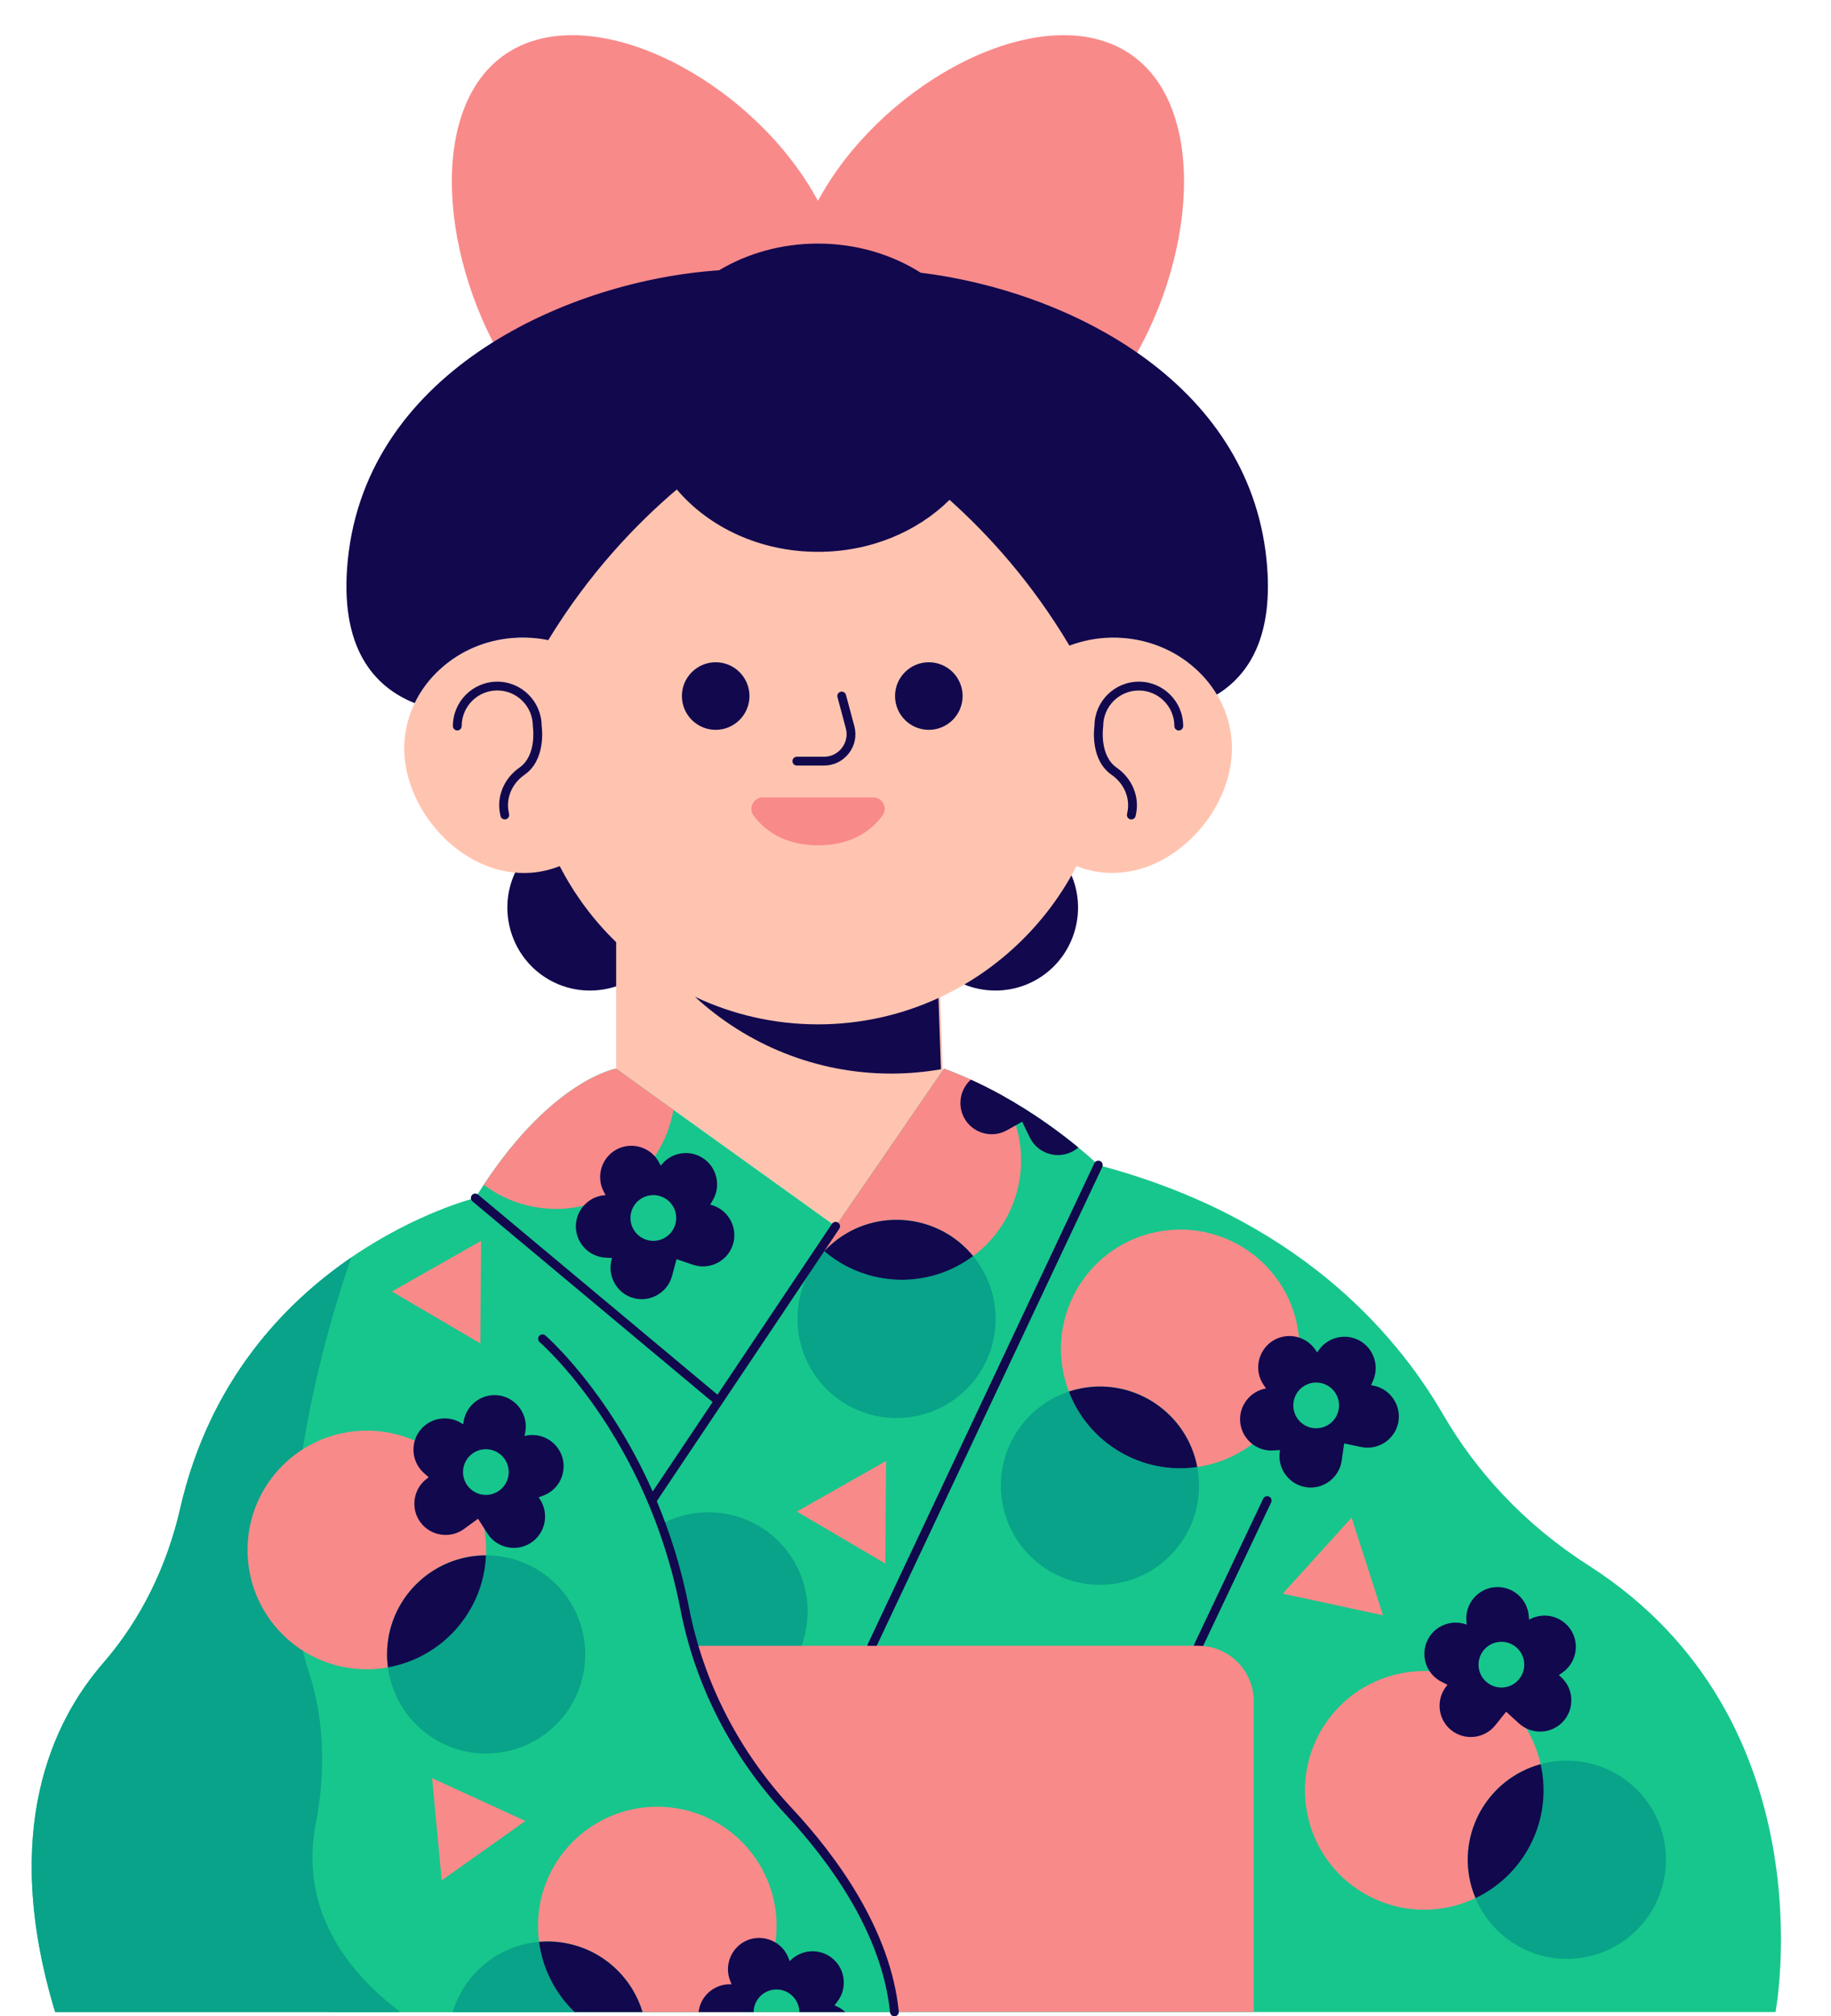
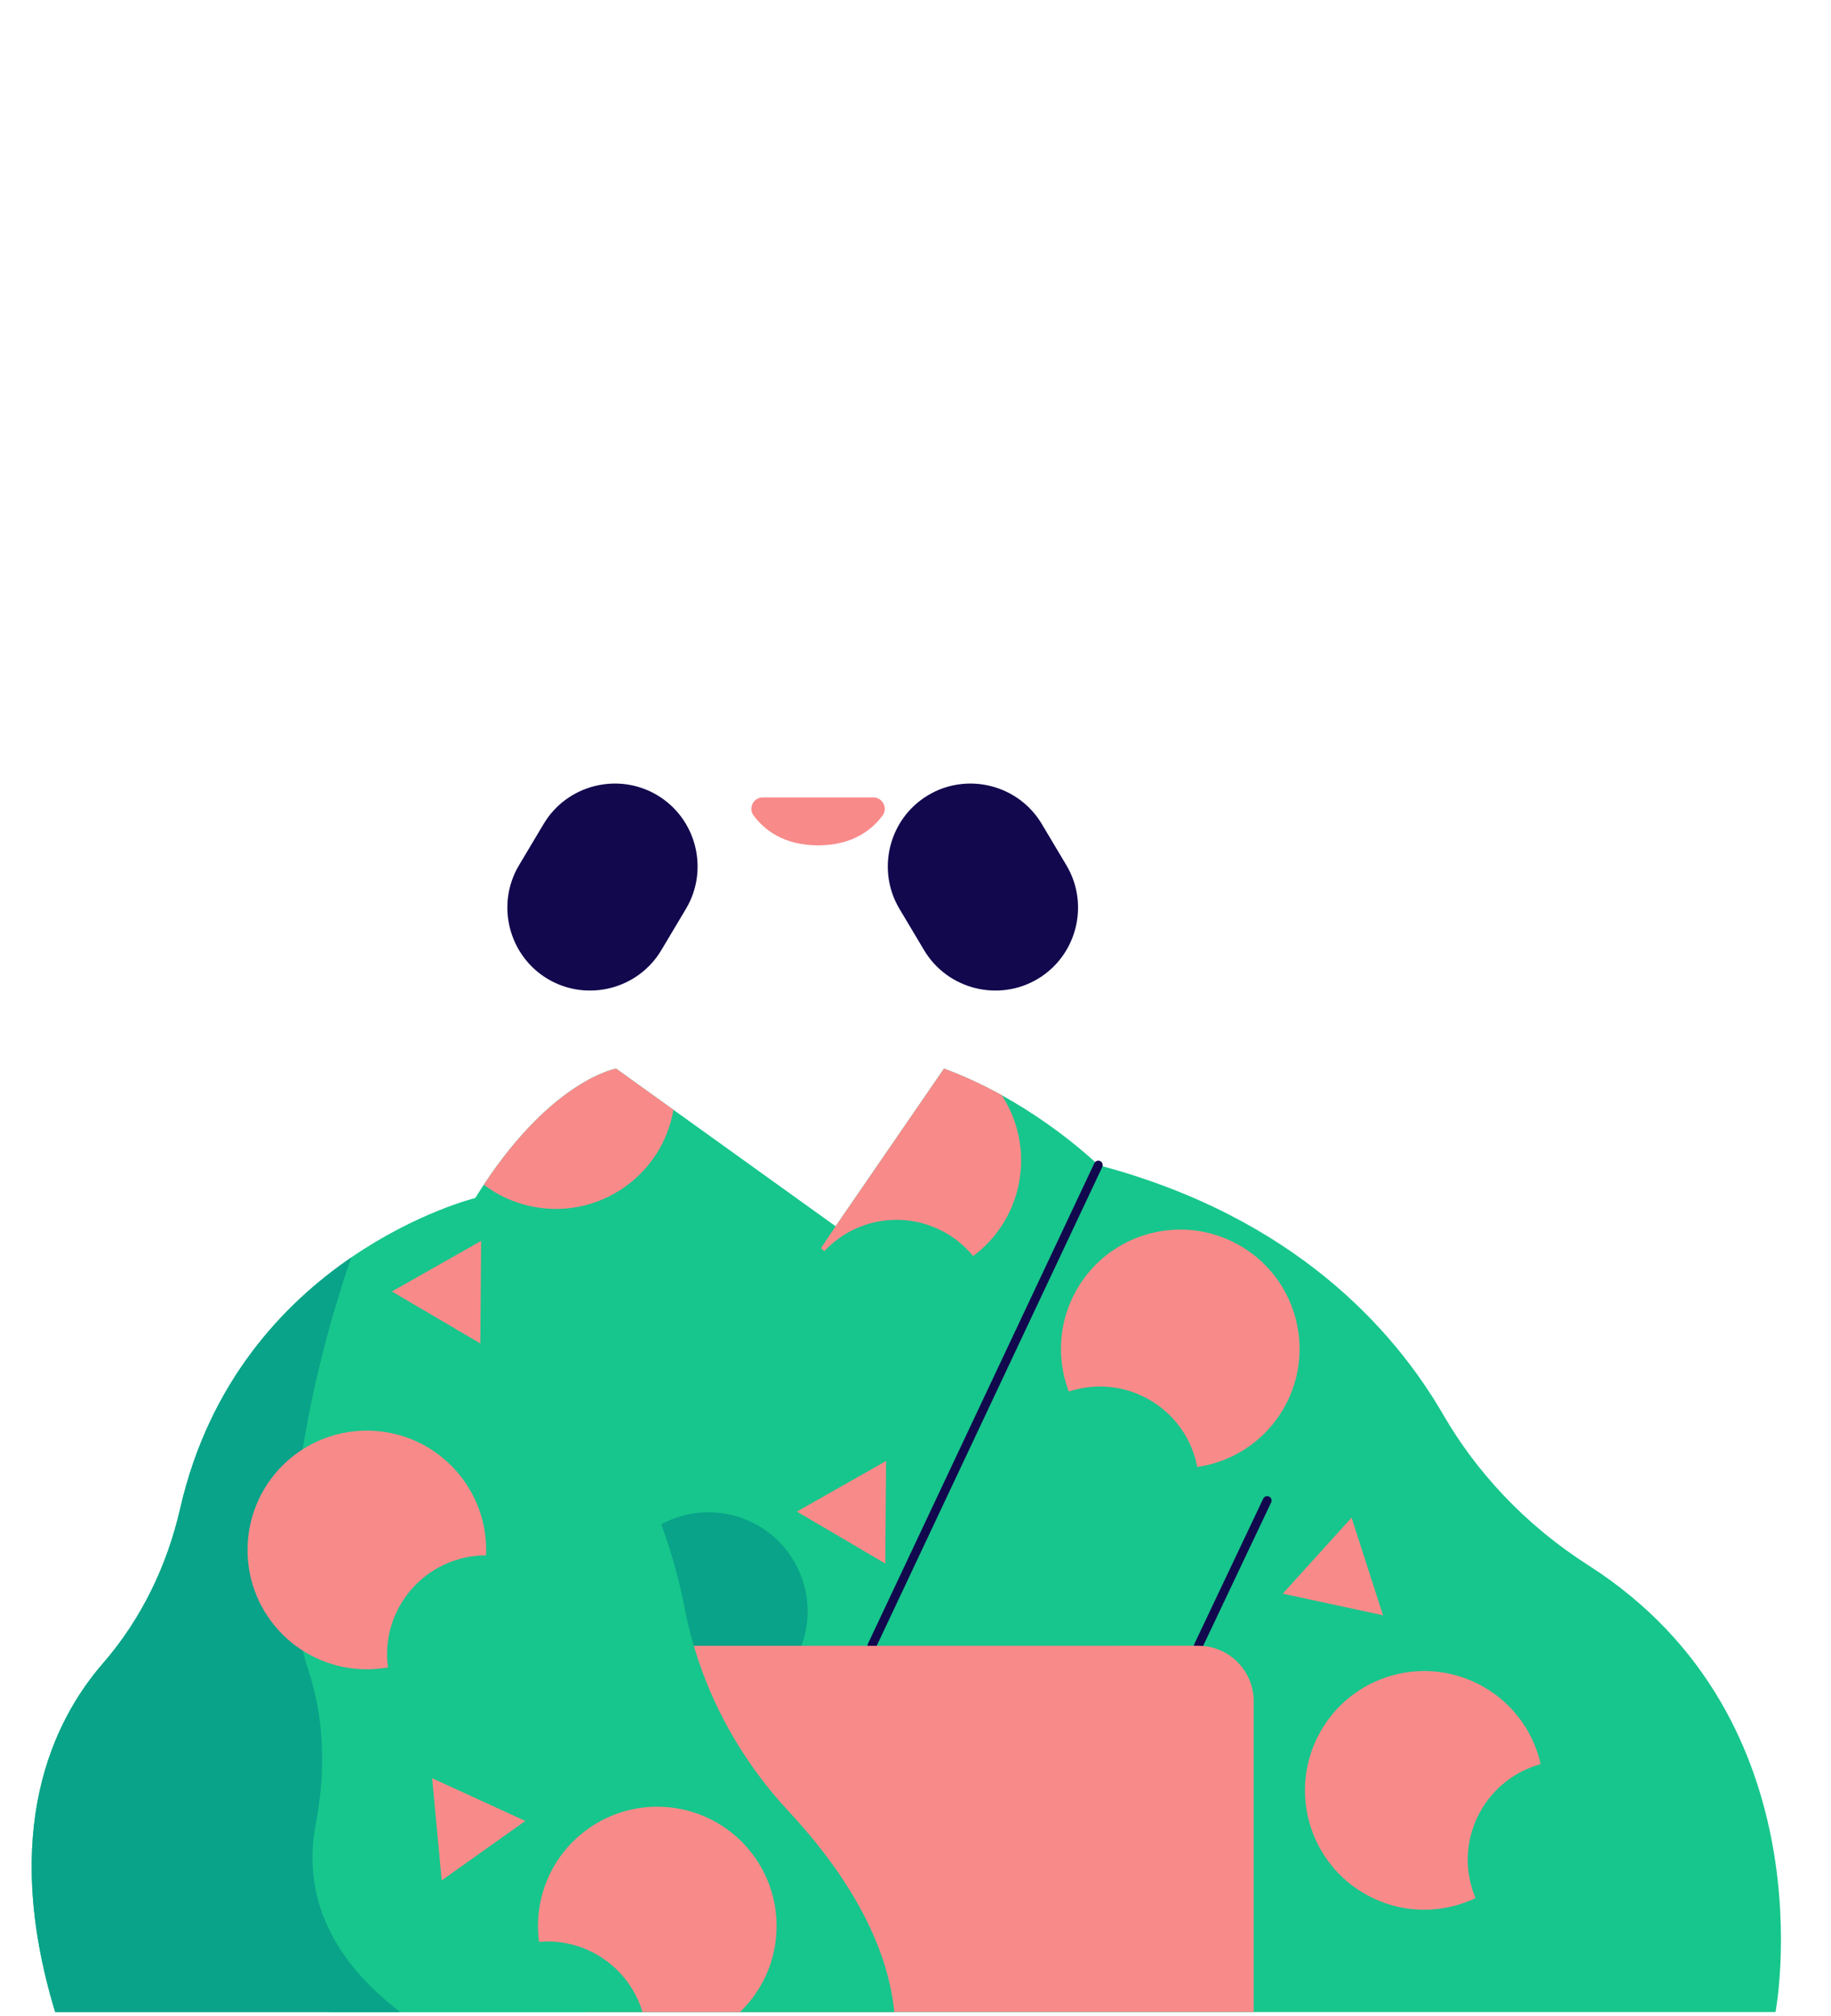
<svg xmlns="http://www.w3.org/2000/svg" height="458.3" preserveAspectRatio="xMidYMid meet" version="1.0" viewBox="-7.2 -8.0 416.3 458.3" width="416.3" zoomAndPan="magnify">
  <g id="change1_1">
-     <path d="M248.65,76.64c-15.97,24.6-43.95,34.78-62.49,22.74c-2.86-1.86-5.32-4.13-7.39-6.74 c-2.07,2.61-4.53,4.89-7.39,6.74c-18.54,12.04-46.52,1.85-62.49-22.74c-15.97-24.6-19.28-60.57-0.74-72.61s51.91,4.42,67.88,29.02 c0.98,1.51,1.89,3.04,2.74,4.59c0.85-1.55,1.76-3.08,2.74-4.59c15.97-24.6,49.34-41.06,67.88-29.02S264.62,52.04,248.65,76.64z" fill="#F98A8A" />
-   </g>
+     </g>
  <g id="change2_1">
    <path d="M228.74,214.52L228.74,214.52c-8.9,5.31-20.52,2.38-25.83-6.52l-5.61-9.41c-5.31-8.9-2.38-20.52,6.52-25.83 l0,0c8.9-5.31,20.52-2.38,25.83,6.52l5.61,9.41C240.57,197.59,237.64,209.21,228.74,214.52z M117.32,214.52L117.32,214.52 c8.9,5.31,20.52,2.38,25.83-6.52l5.61-9.41c5.31-8.9,2.38-20.52-6.52-25.83l0,0c-8.9-5.31-20.52-2.38-25.83,6.52l-5.61,9.41 C105.49,197.59,108.43,209.21,117.32,214.52z" fill="#11084E" />
  </g>
  <g id="change3_1">
-     <path d="M272.82,163.98c-1.08,13.73-14.16,27.54-28.85,26.39c-2.24-0.18-4.39-0.69-6.42-1.49 c-6.72,13.03-17.66,23.57-30.97,29.79l0.15,4.39l0.7,20.5l-24.63,27.19l-49.91-35.83v-28.75c-5.17-5.01-9.51-10.85-12.83-17.29 c-2.03,0.8-4.19,1.32-6.43,1.5c-14.69,1.16-27.77-12.66-28.85-26.39c-0.34-4.31,0.52-8.46,2.3-12.15c0.7-1.45,1.54-2.83,2.51-4.12 c1.06-1.41,2.26-2.72,3.61-3.89c4.29-3.81,9.91-6.32,16.22-6.8c1.12-0.09,2.23-0.1,3.33-0.07v-14.64 c0-36.33,29.72-66.06,66.06-66.06c17.17,0,32.87,6.64,44.65,17.48c0.69,0.63,1.35,1.27,2.01,1.93 c11.97,11.97,19.41,28.49,19.41,46.66v14.64c1.1-0.04,2.21-0.02,3.33,0.07c6.31,0.49,11.93,3,16.22,6.8 c0.89,0.78,1.72,1.63,2.49,2.51c0.97,1.11,1.82,2.3,2.57,3.55C271.96,154.04,273.22,158.88,272.82,163.98z" fill="#FFC4B0" />
-   </g>
+     </g>
  <g id="change2_2">
-     <path d="M206.18,218.86l0.55,16.2c-3.67,0.64-7.44,0.98-11.3,0.98c-17.17,0-32.85-6.63-44.63-17.46 c8.5,4.02,18,6.27,27.99,6.27C188.54,224.85,197.83,222.7,206.18,218.86z M163.2,150.22c0-4.24-3.44-7.68-7.68-7.68 c-4.24,0-7.68,3.44-7.68,7.68c0,4.24,3.44,7.68,7.68,7.68C159.76,157.9,163.2,154.46,163.2,150.22z M203.98,142.54 c-4.24,0-7.68,3.44-7.68,7.68c0,4.24,3.44,7.68,7.68,7.68c4.24,0,7.68-3.44,7.68-7.68C211.66,145.98,208.23,142.54,203.98,142.54z M251.73,146.95c-5.54,0-10.05,4.49-10.09,10.02c-0.12,0.87-0.92,7.82,3.91,11.17c2.82,1.96,4.23,5.27,3.59,8.43l-0.1,0.5 c-0.11,0.54,0.24,1.07,0.78,1.18c0.07,0.01,0.13,0.02,0.2,0.02c0.47,0,0.88-0.33,0.98-0.8l0.1-0.5c0.8-3.94-0.93-8.05-4.41-10.47 c-4.01-2.79-3.08-9.24-3.07-9.3c0.01-0.05,0.01-0.1,0.01-0.15c0-4.46,3.63-8.09,8.09-8.09s8.09,3.63,8.09,8.09c0,0.55,0.45,1,1,1 s1-0.45,1-1C261.82,151.48,257.29,146.95,251.73,146.95z M105.86,146.95c-5.56,0-10.09,4.53-10.09,10.09c0,0.55,0.45,1,1,1 s1-0.45,1-1c0-4.46,3.63-8.09,8.09-8.09s8.09,3.63,8.09,8.09c0,0.05,0,0.1,0.01,0.15c0.01,0.06,0.95,6.51-3.06,9.3 c-3.48,2.42-5.21,6.52-4.41,10.47l0.1,0.5c0.1,0.47,0.51,0.8,0.98,0.8c0.07,0,0.13-0.01,0.2-0.02c0.54-0.11,0.89-0.64,0.78-1.18 l-0.1-0.5c-0.64-3.16,0.77-6.47,3.59-8.43c4.83-3.35,4.03-10.3,3.91-11.17C115.9,151.44,111.39,146.95,105.86,146.95z M180.16,164.02h-6.19c-0.55,0-1,0.45-1,1s0.45,1,1,1h6.19c2.23,0,4.29-1.02,5.65-2.79c1.36-1.77,1.81-4.02,1.23-6.18l-1.9-7.09 c-0.14-0.53-0.69-0.85-1.22-0.71c-0.53,0.14-0.85,0.69-0.71,1.22l1.9,7.09c0.41,1.55,0.09,3.17-0.88,4.44 C183.24,163.29,181.76,164.02,180.16,164.02z M280.75,119.18c-4.16-40.76-45.54-61.13-78.62-65.19c-6.57-4.16-14.64-6.62-23.36-6.62 c-8.34,0-16.08,2.24-22.48,6.07c-33.84,2.26-79.99,22.57-84.4,65.74c-2.06,20.19,6.03,28.99,15.19,32.65 c0.7-1.45,1.54-2.83,2.51-4.12c1.06-1.41,2.26-2.72,3.61-3.89c4.29-3.81,9.91-6.32,16.22-6.8c1.93-0.15,3.82-0.11,5.66,0.1 c0.8,0.09,1.59,0.23,2.37,0.39c9.32-15.3,20.11-26.51,29.23-34.25c7.28,8.6,18.95,14.18,32.1,14.18c11.91,0,22.59-4.57,29.91-11.82 c8.76,7.83,18.68,18.71,27.26,33.14c0.7-0.27,1.43-0.52,2.16-0.72c3.16-0.92,6.57-1.29,10.08-1.01c6.31,0.49,11.93,3,16.22,6.8 c0.89,0.78,1.72,1.63,2.49,2.51c0.97,1.11,1.82,2.3,2.57,3.55C276.86,145.37,282.52,136.43,280.75,119.18z" fill="#11084E" />
-   </g>
+     </g>
  <g id="change4_1">
    <path d="M396.49,449.36H5.34c-12.55-41.35-0.51-66.17,10.9-79.3c8.72-10.03,14.57-22.21,17.53-35.17 c6.62-28.93,23.67-46.64,38.92-57.07c0-0.01,0-0.01,0-0.01c14.94-10.24,28.17-13.49,28.17-13.49c0.65-1.04,1.29-2.05,1.94-3.02 c15.86-23.98,30.08-26.39,30.08-26.39l13.03,9.36l25.7,18.45l11.18,8.03l24.64-35.84c2.1,0.77,4.13,1.61,6.1,2.51 c2.45,1.11,4.8,2.3,7.02,3.53c7.52,4.17,13.58,8.72,17.42,11.89c2.93,2.41,4.56,4.01,4.56,4.01c44.72,11.82,67.39,37.69,78.42,56.75 c3.83,6.61,8.42,12.72,13.64,18.24c5.74,6.08,12.25,11.44,19.34,15.97C409.06,383.02,396.49,449.36,396.49,449.36z" fill="#17C68C" />
  </g>
  <g id="change5_1">
    <path d="M162.03,337.28c11.6,4.49,17.37,17.55,12.87,29.15c-4.13,10.67-15.5,16.4-26.32,13.75 c2.4-12.26-3.97-24.85-15.7-29.99l0.01-0.03C137.38,338.55,150.43,332.78,162.03,337.28z" fill="#08A389" />
  </g>
  <g id="change2_3">
    <path d="M191.03,367.12c-0.14,0-0.29-0.03-0.43-0.1c-0.5-0.24-0.71-0.83-0.48-1.33l51.49-109.28 c0.23-0.5,0.83-0.72,1.33-0.48c0.5,0.24,0.71,0.83,0.48,1.33l-51.49,109.28C191.77,366.91,191.41,367.12,191.03,367.12z M266.15,366.55l15.66-33.03c0.24-0.5,0.02-1.1-0.47-1.33c-0.5-0.24-1.1-0.02-1.33,0.47l-15.66,33.03c-0.24,0.5-0.02,1.1,0.47,1.33 c0.14,0.07,0.28,0.1,0.43,0.1C265.62,367.12,265.98,366.91,266.15,366.55z" fill="#11084E" />
  </g>
  <g id="change1_2">
    <path d="M193.46,177.38c-2.28,3.09-6.68,6.78-14.66,6.78s-12.38-3.69-14.66-6.78c-1.26-1.7-0.02-4.12,2.1-4.12h25.12 C193.47,173.27,194.72,175.68,193.46,177.38z M277.84,449.35v-70.64c0-6.96-5.64-12.6-12.6-12.6H126.35v83.23H277.84z" fill="#F98A8A" />
  </g>
  <g id="change4_2">
    <path d="M196.14,449.36H67.8V306.89l48.34-10.56c0,0,24.52,20.97,32.33,61.26c3.35,17.32,11.63,33.26,23.66,46.17 C183.02,415.44,194.36,431.57,196.14,449.36z" fill="#17C68C" />
  </g>
  <g id="change5_2">
    <path d="M83.8,449.36H5.34c-12.55-41.35-0.51-66.17,10.9-79.3c8.72-10.03,14.57-22.21,17.53-35.17 c6.62-28.93,23.67-46.64,38.92-57.07c-0.38,1.04-21.34,58.9-9.78,93.84c3.72,11.24,3.93,23.28,1.68,34.91 C62.27,418.58,64.47,434.64,83.8,449.36z" fill="#08A389" />
  </g>
  <g id="change1_3">
    <path d="M103.33,344.33c0,0.41-0.01,0.81-0.03,1.22c-12.43,0.02-22.5,10.09-22.5,22.52c0,1,0.07,1.99,0.2,2.95 c-1.56,0.29-3.16,0.43-4.8,0.43c-14.98,0-27.12-12.14-27.12-27.12c0-14.98,12.14-27.13,27.12-27.13 C91.18,317.2,103.33,329.35,103.33,344.33z M287.79,293.55c-2.8-14.72-17.01-24.37-31.72-21.57c-14.72,2.8-24.37,17-21.57,31.71 c0.31,1.61,0.74,3.16,1.32,4.63c0.92-0.31,1.88-0.56,2.86-0.75c12.21-2.32,23.99,5.68,26.33,17.89c0.41-0.06,0.8-0.12,1.2-0.2 C280.93,322.47,290.6,308.26,287.79,293.55z M220.55,240.95c-4-2.21-8.41-4.32-13.12-6.04l-24.64,35.84l-3.33,4.97 c0.25,0.24,0.5,0.46,0.76,0.68c0.66-0.71,1.39-1.39,2.16-2.02c9.62-7.88,23.79-6.46,31.68,3.14c0.33-0.24,0.64-0.49,0.96-0.75 C225.85,267.9,228.05,252.4,220.55,240.95z M132.88,234.91c0,0-14.22,2.41-30.08,26.39c2.99,2.27,6.5,3.95,10.4,4.83 c14.61,3.31,29.13-5.86,32.44-20.47c0.1-0.46,0.2-0.93,0.27-1.39L132.88,234.91z M309.48,372.81 c-14.45,3.94-22.96,18.86-19.02,33.31c3.94,14.45,18.85,22.97,33.3,19.02c1.58-0.43,3.09-0.99,4.52-1.68 c-0.38-0.89-0.71-1.83-0.97-2.79c-3.27-11.99,3.79-24.36,15.78-27.65c-0.09-0.4-0.18-0.79-0.29-1.18 C338.85,377.39,323.93,368.87,309.48,372.81z M143.44,402.72c-14.96-0.67-27.63,10.92-28.3,25.88c-0.07,1.64,0,3.25,0.22,4.82 c0.97-0.09,1.96-0.12,2.96-0.07c0.28,0.01,0.55,0.03,0.83,0.05c0.1,0.01,0.19,0.02,0.29,0.03c0.19,0.01,0.38,0.03,0.56,0.06 c0.19,0.02,0.37,0.05,0.55,0.07c0.27,0.04,0.55,0.08,0.81,0.13c0.18,0.03,0.36,0.07,0.53,0.11c0.59,0.12,1.17,0.26,1.74,0.43 c0.21,0.06,0.42,0.12,0.63,0.19c0.2,0.06,0.4,0.13,0.6,0.21c0.28,0.09,0.55,0.19,0.82,0.31c0.37,0.14,0.73,0.3,1.1,0.47 c0.15,0.07,0.3,0.14,0.45,0.22c0.15,0.07,0.31,0.15,0.45,0.22c0.02,0.01,0.04,0.02,0.05,0.03c0.31,0.16,0.61,0.32,0.91,0.5 c0.02,0.01,0.03,0.02,0.05,0.03c0.3,0.17,0.59,0.35,0.87,0.54c0.28,0.18,0.55,0.36,0.82,0.56c0.27,0.19,0.54,0.39,0.8,0.59 c0.09,0.07,0.18,0.14,0.26,0.21c0.26,0.21,0.51,0.42,0.76,0.65c0.22,0.19,0.45,0.39,0.66,0.6c0.13,0.12,0.26,0.24,0.38,0.37 c0.12,0.12,0.24,0.25,0.36,0.37s0.24,0.25,0.35,0.37c0.12,0.14,0.24,0.27,0.36,0.41c0.24,0.27,0.47,0.55,0.69,0.84 c0.21,0.25,0.41,0.52,0.61,0.79c0.23,0.32,0.45,0.66,0.66,0.99c0.08,0.12,0.15,0.24,0.23,0.36c0.07,0.11,0.14,0.23,0.21,0.35 c0.2,0.33,0.39,0.67,0.56,1.01c0.17,0.31,0.32,0.63,0.47,0.95c0.13,0.27,0.26,0.55,0.37,0.84c0.11,0.25,0.21,0.5,0.29,0.75 l0.01,0.01c0.07,0.18,0.14,0.37,0.2,0.56c0.1,0.28,0.19,0.55,0.27,0.83h22.17c4.27-4.11,7.2-9.61,8.06-15.81 c0.11-0.83,0.19-1.67,0.23-2.53C170.01,416.05,158.41,403.38,143.44,402.72z" fill="#F98A8A" />
  </g>
  <g id="change5_3">
-     <path d="M125.86,368.07c0,12.44-10.09,22.53-22.53,22.53c-11.44,0-20.89-8.53-22.33-19.58 c12.3-2.19,21.74-12.68,22.3-25.47h0.03C115.77,345.55,125.86,355.63,125.86,368.07z M265.02,325.5l-0.01-0.03 c-12.67,1.84-24.74-5.47-29.19-17.14c-10.59,3.48-17.2,14.36-15.06,25.6c2.33,12.22,14.13,20.25,26.35,17.92 C259.33,349.52,267.35,337.72,265.02,325.5z M214.07,277.54l-0.02-0.02c-10.25,7.67-24.35,7.01-33.83-1.12 c-7.64,8.11-8.25,20.83-1.01,29.68c7.88,9.63,22.08,11.04,31.71,3.16S221.95,287.17,214.07,277.54z M343.12,393.02l-0.03,0.01 c2.83,12.49-3.52,25.09-14.81,30.44c4.3,10.28,15.66,16.02,26.7,13.01c12-3.28,19.08-15.67,15.8-27.67S355.12,389.74,343.12,393.02z M115.36,433.42c-9.25,0.78-17,7.21-19.62,15.94h27.7C119.11,445.2,116.18,439.62,115.36,433.42z" fill="#08A389" />
-   </g>
+     </g>
  <g id="change2_4">
-     <path d="M103.3,345.55c-0.56,12.79-10,23.28-22.3,25.47c-0.13-0.96-0.2-1.95-0.2-2.95 C80.8,355.64,90.87,345.57,103.3,345.55z M238.68,307.58c-0.98,0.19-1.94,0.44-2.86,0.75c4.45,11.67,16.52,18.98,29.19,17.14 C262.67,313.26,250.89,305.26,238.68,307.58z M182.38,274.38c-0.77,0.63-1.5,1.31-2.16,2.02c9.49,8.13,23.58,8.79,33.83,1.12 C206.17,267.92,192,266.5,182.38,274.38z M327.31,420.67c0.26,0.96,0.59,1.9,0.97,2.79c11.29-5.35,17.63-17.96,14.81-30.44 C331.1,396.32,324.04,408.68,327.31,420.67z M113.44,342.75c-3.3,2.1-7.72,1.12-9.82-2.18l-2.13-3.34l-3.2,2.33 c-3.16,2.3-7.63,1.6-9.93-1.57c-2.3-3.16-1.6-7.63,1.57-9.93l0.34-0.24l-1.11-1c-2.91-2.61-3.16-7.13-0.55-10.04 c2.45-2.73,6.57-3.12,9.48-1.01l0.16-0.86c0.73-3.84,4.47-6.39,8.31-5.66c3.84,0.73,6.39,4.47,5.66,8.31l-0.16,0.86 c3.48-0.9,7.17,0.97,8.45,4.41c1.36,3.67-0.52,7.78-4.19,9.14l-1.05,0.39l0.37,0.58C117.72,336.23,116.74,340.65,113.44,342.75z M104.21,321.51c-2.82-0.52-5.53,1.35-6.05,4.17s1.35,5.53,4.17,6.05c2.82,0.52,5.53-1.35,6.05-4.17S107.03,322.03,104.21,321.51z M347.74,373.24c2.9,2.63,3.11,7.15,0.48,10.05c-2.63,2.9-7.15,3.11-10.05,0.48l-2.93-2.67l-2.48,3.09c-2.44,3.05-6.94,3.55-10,1.11 c-3.05-2.44-3.55-6.94-1.11-10l0.26-0.32l-1.34-0.67c-3.5-1.75-4.93-6.04-3.18-9.54c1.64-3.28,5.52-4.74,8.88-3.47l-0.07-0.87 c-0.31-3.9,2.63-7.34,6.53-7.65c3.9-0.31,7.34,2.63,7.65,6.53l0.07,0.87c3.12-1.79,7.17-0.95,9.31,2.03 c2.28,3.18,1.55,7.64-1.63,9.92l-0.91,0.65L347.74,373.24z M339.34,369.96c-0.24-2.86-2.76-4.98-5.62-4.74 c-2.86,0.24-4.98,2.76-4.74,5.62c0.24,2.86,2.76,4.98,5.62,4.74C337.46,375.34,339.58,372.82,339.34,369.96z M310.7,315.42 c-0.8,3.83-4.58,6.31-8.41,5.51l-3.88-0.81l-0.56,3.92c-0.56,3.87-4.18,6.58-8.05,6.03c-3.87-0.56-6.58-4.18-6.03-8.05l0.06-0.41 l-1.49,0.1c-3.9,0.27-7.31-2.71-7.58-6.61c-0.25-3.66,2.35-6.88,5.89-7.49l-0.5-0.72c-2.25-3.2-1.46-7.66,1.74-9.91 c3.2-2.25,7.66-1.46,9.91,1.74l0.5,0.72c1.78-3.12,5.7-4.46,9.05-2.98c3.58,1.58,5.21,5.8,3.63,9.38l-0.45,1.02l0.67,0.14 C309.01,307.81,311.5,311.6,310.7,315.42z M296.29,308.46c-1.66-2.34-4.91-2.89-7.25-1.23c-2.34,1.66-2.89,4.91-1.23,7.25 c1.66,2.34,4.91,2.89,7.25,1.23C297.39,314.05,297.95,310.8,296.29,308.46z M237.97,252.84c-3.84-3.17-9.9-7.72-17.42-11.89 c-2.22-1.23-4.57-2.42-7.02-3.53c-2.43,2.18-3.12,5.84-1.46,8.79c1.91,3.41,6.27,4.63,9.68,2.71l3.45-1.94l1.73,3.57 c1.7,3.52,5.97,5.01,9.49,3.31C236.99,253.58,237.51,253.24,237.97,252.84z M123.74,270.4c0.19-3.66,3.16-6.55,6.75-6.73l-0.41-0.77 c-1.84-3.45-0.53-7.78,2.92-9.62c3.45-1.84,7.78-0.53,9.62,2.92l0.41,0.77c2.14-2.88,6.19-3.75,9.34-1.87 c3.36,2,4.48,6.39,2.48,9.75l-0.57,0.96l0.65,0.22c3.71,1.25,5.71,5.31,4.46,9.01c-1.25,3.71-5.31,5.71-9.01,4.46l-3.76-1.27 l-1.03,3.83c-1.02,3.78-4.94,6.03-8.72,5.02c-3.78-1.02-6.03-4.94-5.02-8.72l0.11-0.4l-1.49-0.08 C126.56,277.67,123.53,274.31,123.74,270.4z M136.77,271.34c1.37,2.53,4.52,3.46,7.05,2.1c2.53-1.37,3.46-4.52,2.1-7.05 c-1.37-2.53-4.52-3.46-7.05-2.1C136.34,265.66,135.4,268.81,136.77,271.34z M182.54,447.84l0.67-0.89c2.37-3.12,1.75-7.6-1.37-9.96 c-2.92-2.22-7.04-1.81-9.49,0.81l-0.32-0.81c-0.59-1.49-1.64-2.66-2.92-3.44c-1.85-1.11-4.18-1.39-6.32-0.54 c-3.64,1.45-5.43,5.61-3.98,9.24l0.33,0.81c-3.59-0.22-6.86,2.32-7.46,5.94c-0.02,0.12-0.04,0.24-0.04,0.36h12.5 c0.03-2.03,1.26-3.94,3.26-4.75c2.66-1.07,5.69,0.21,6.77,2.88c0.25,0.62,0.37,1.24,0.38,1.87h10.43c-0.52-0.49-1.13-0.91-1.82-1.23 L182.54,447.84z M149.45,357.4c-1.75-9.01-4.34-17.07-7.32-24.17l41.49-61.92c0.31-0.46,0.19-1.08-0.27-1.39 c-0.46-0.31-1.08-0.18-1.39,0.27l-26.03,38.84l-54.43-45.48c-0.42-0.35-1.05-0.3-1.41,0.13c-0.35,0.42-0.3,1.05,0.13,1.41 l54.6,45.62l-13.62,20.33c-10.23-23.12-24.21-35.31-24.4-35.47c-0.42-0.36-1.05-0.31-1.41,0.11c-0.36,0.42-0.31,1.05,0.11,1.41 c0.24,0.21,24.35,21.24,31.99,60.68c3.36,17.35,11.63,33.48,23.92,46.66c9.83,10.54,21.93,26.92,23.75,45.01 c0.05,0.52,0.49,0.9,0.99,0.9c0.03,0,0.07,0,0.1,0c0.55-0.06,0.95-0.55,0.9-1.09c-1.87-18.65-14.23-35.41-24.27-46.18 C160.83,390.17,152.74,374.38,149.45,357.4z M138.41,447.97l-0.01-0.01c-0.08-0.25-0.18-0.5-0.29-0.75 c-0.11-0.29-0.24-0.57-0.37-0.84c-0.15-0.32-0.3-0.64-0.47-0.95c-0.17-0.34-0.36-0.68-0.56-1.01c-0.07-0.12-0.14-0.24-0.21-0.35 c-0.08-0.12-0.15-0.24-0.23-0.36c-0.21-0.33-0.43-0.67-0.66-0.99c-0.2-0.27-0.4-0.54-0.61-0.79c-0.22-0.29-0.45-0.57-0.69-0.84 c-0.12-0.14-0.24-0.27-0.36-0.41c-0.11-0.12-0.23-0.25-0.35-0.37s-0.24-0.25-0.36-0.37c-0.12-0.13-0.25-0.25-0.38-0.37 c-0.21-0.21-0.44-0.41-0.66-0.6c-0.25-0.23-0.5-0.44-0.76-0.65c-0.08-0.07-0.17-0.14-0.26-0.21c-0.26-0.2-0.53-0.4-0.8-0.59 c-0.27-0.2-0.54-0.38-0.82-0.56c-0.28-0.19-0.57-0.37-0.87-0.54c-0.02-0.01-0.03-0.02-0.05-0.03c-0.3-0.18-0.6-0.34-0.91-0.5 c-0.01-0.01-0.03-0.02-0.05-0.03c-0.14-0.07-0.3-0.15-0.45-0.22c-0.15-0.08-0.3-0.15-0.45-0.22c-0.37-0.17-0.73-0.33-1.1-0.47 c-0.27-0.12-0.54-0.22-0.82-0.31c-0.2-0.08-0.4-0.15-0.6-0.21c-0.21-0.07-0.42-0.13-0.63-0.19c-0.57-0.17-1.15-0.31-1.74-0.43 c-0.17-0.04-0.35-0.08-0.53-0.11c-0.26-0.05-0.54-0.09-0.81-0.13c-0.18-0.02-0.36-0.05-0.55-0.07c-0.18-0.03-0.37-0.05-0.56-0.06 c-0.1-0.01-0.19-0.02-0.29-0.03c-0.28-0.02-0.55-0.04-0.83-0.05c-1-0.05-1.99-0.02-2.96,0.07c0.82,6.2,3.75,11.78,8.08,15.94h15.44 c-0.08-0.28-0.17-0.55-0.27-0.83C138.55,448.34,138.48,448.15,138.41,447.97z" fill="#11084E" />
-   </g>
+     </g>
  <g id="change1_4">
    <path d="M284.45,354.26l15.65-17.28l7.14,22.19L284.45,354.26z M93.23,419.43l19.01-13.5l-21.19-9.72L93.23,419.43z M102.01,297.38l0.18-23.31l-20.28,11.5L102.01,297.38z M194.08,347.41l0.18-23.31l-20.28,11.5L194.08,347.41z" fill="#F98A8A" />
  </g>
</svg>